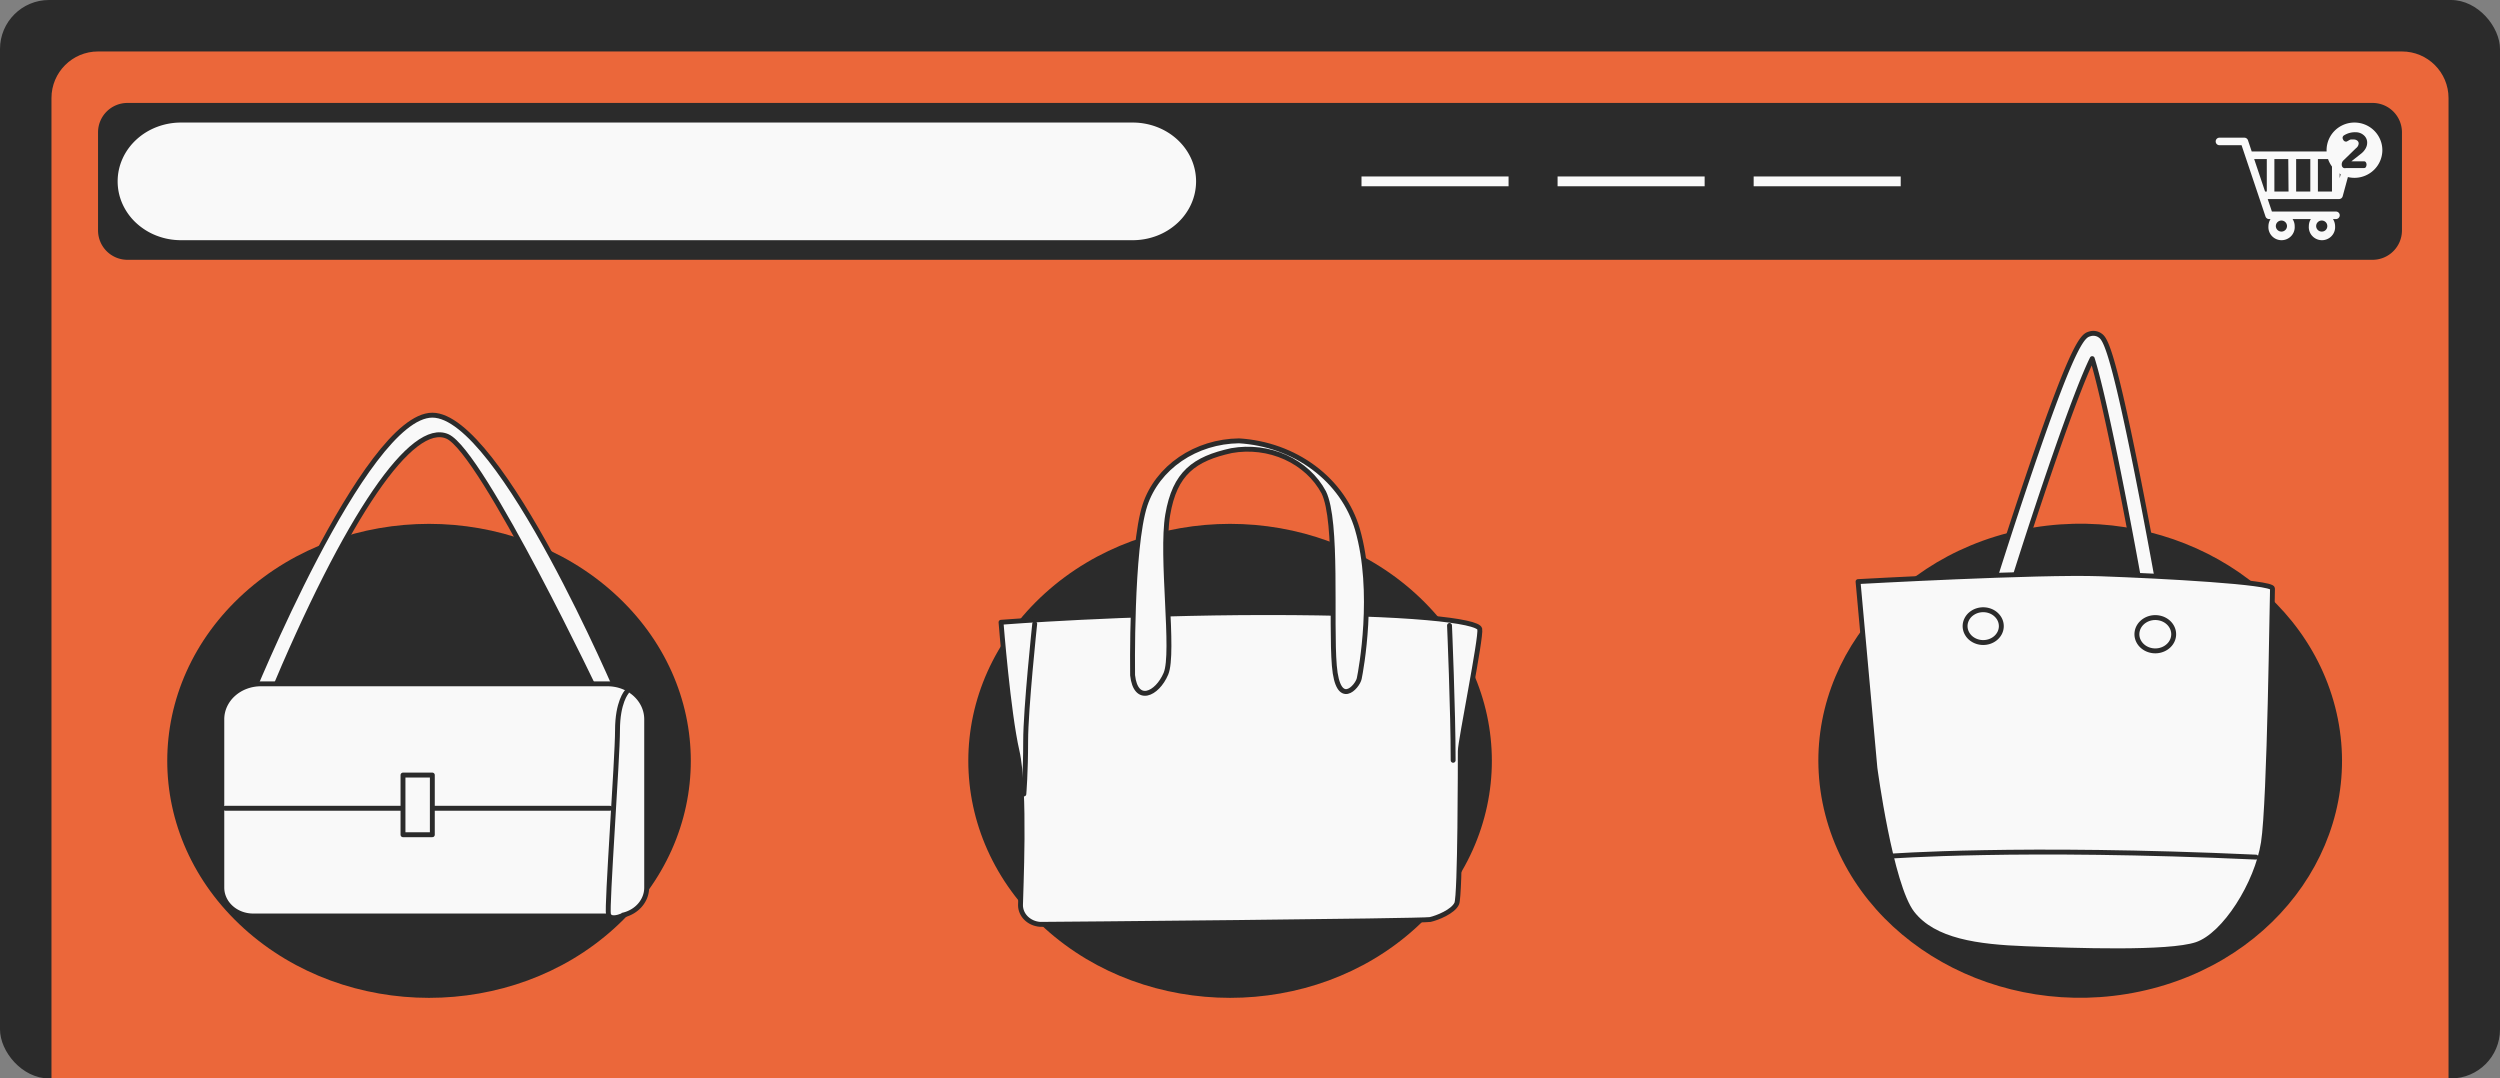
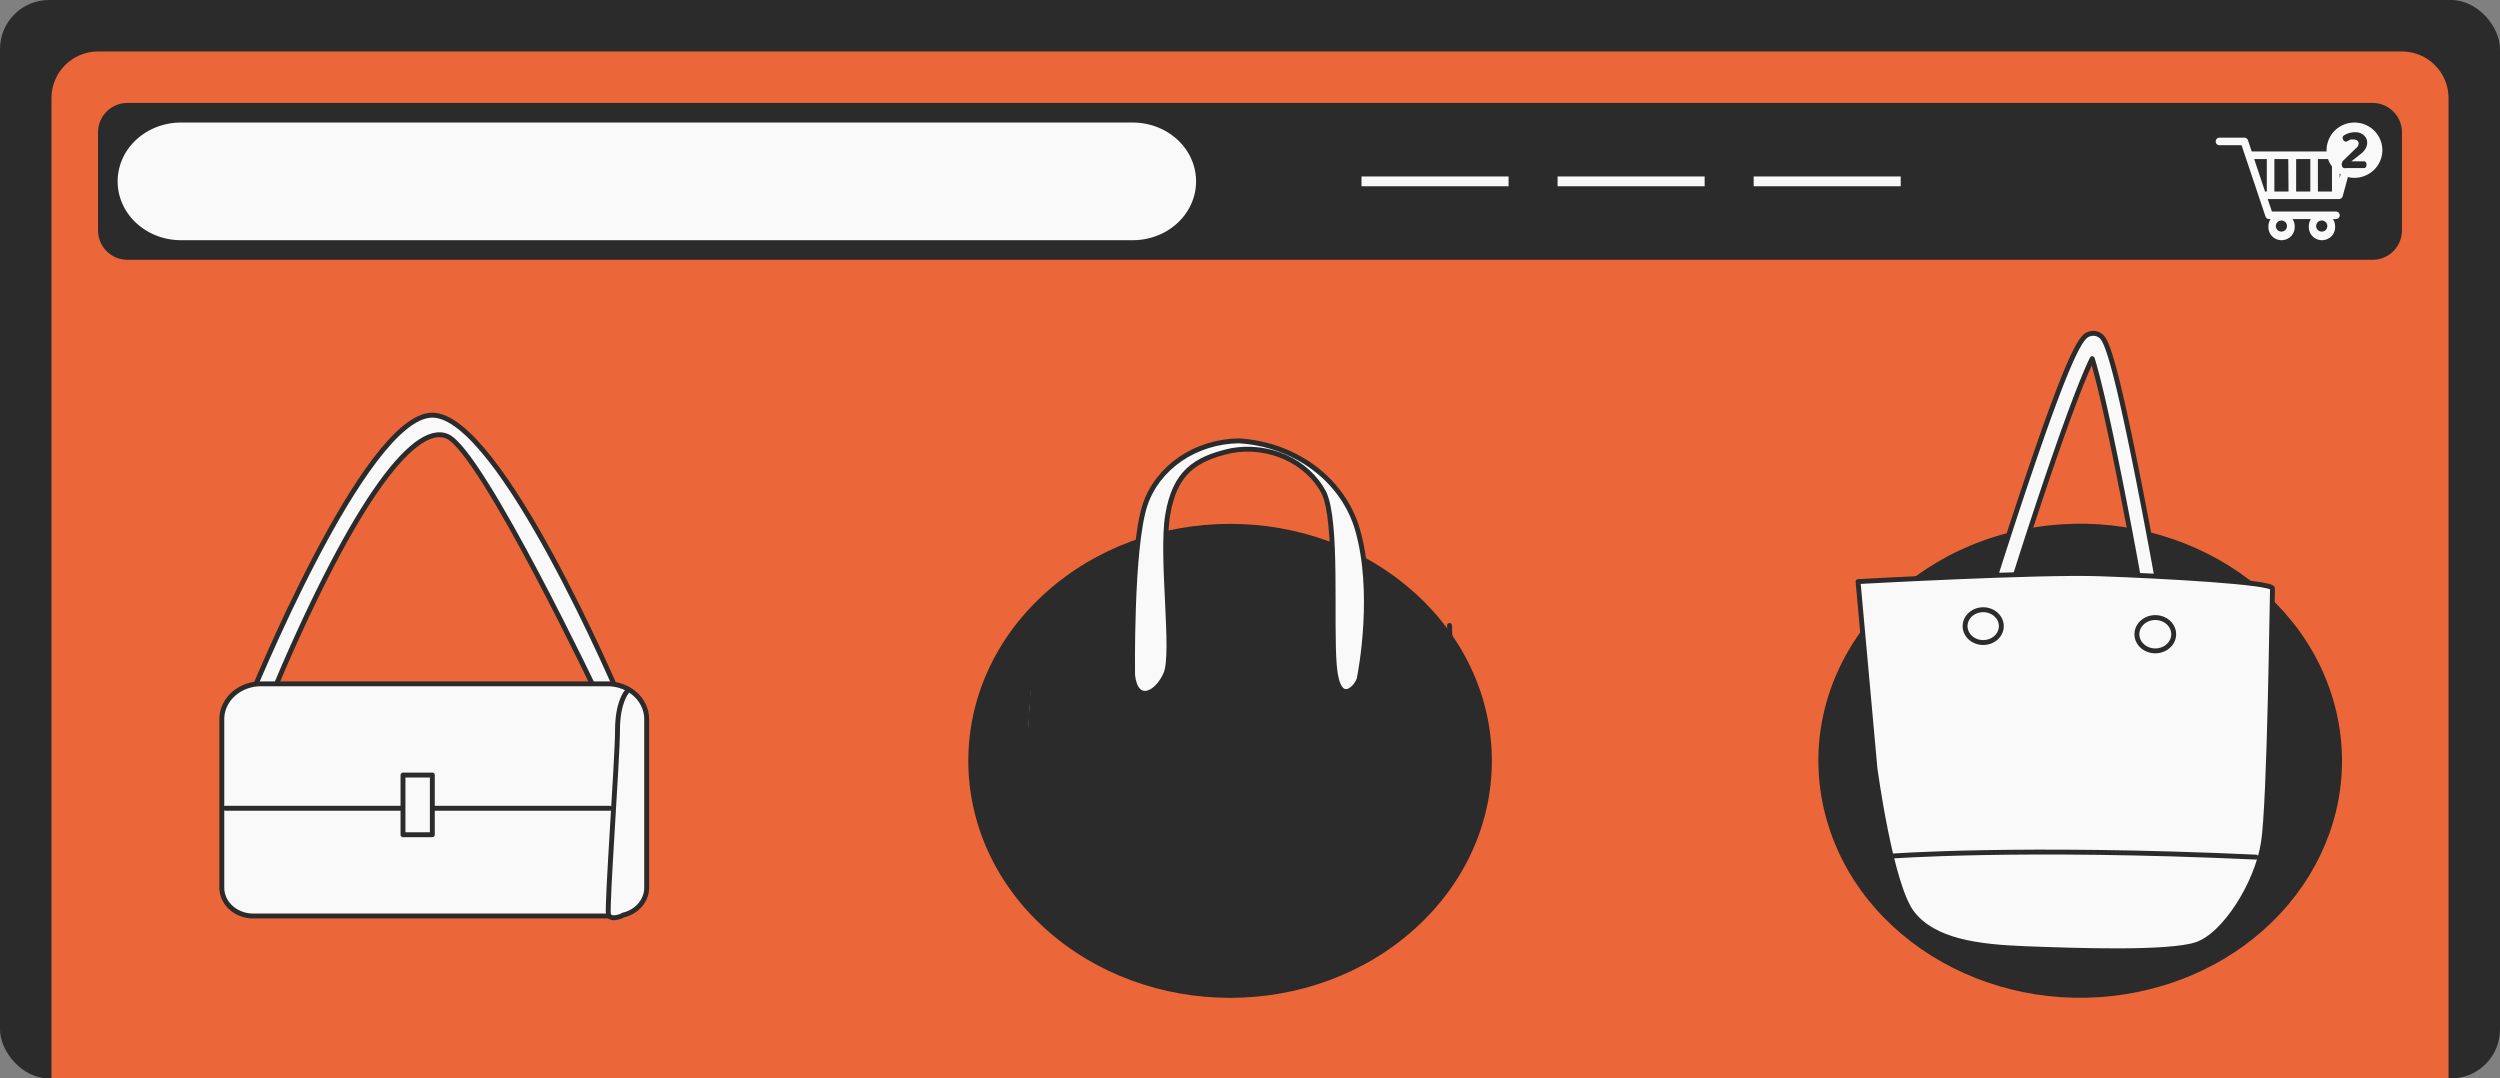
<svg xmlns="http://www.w3.org/2000/svg" width="510" height="220" fill="none">
  <rect width="100%" height="100%" fill="#808080" stroke="none" />
  <g clip-path="url(#a)">
    <rect width="510" height="220" rx="10" fill="#2B2B2B" />
    <path d="M490 10H20c-5.523 0-10 4.477-10 10v246c0 5.523 4.477 10 10 10h470c5.523 0 10-4.477 10-10V20c0-5.523-4.477-10-10-10z" fill="#EB673A" stroke="#2B2B2B" stroke-linecap="round" stroke-linejoin="round" />
    <path d="M484 21H26a6 6 0 0 0-6 6v20a6 6 0 0 0 6 6h458a6 6 0 0 0 6-6V27a6 6 0 0 0-6-6z" fill="#2B2B2B" />
    <path d="M277.747 37h30M317.747 37h30M357.747 37h30" stroke="#F9F9F9" stroke-width="2" stroke-miterlimit="10" />
    <path d="M479.975 31.213a.749.749 0 0 0-.615-.314h-20.012l-.764-2.293a.781.781 0 0 0-.746-.518h-5.073a.77.77 0 0 0-.541.222.757.757 0 0 0-.224.537.767.767 0 0 0 .217.547.774.774 0 0 0 .548.229h4.513l4.886 14.551a.78.78 0 0 0 .746.518h.28a2.728 2.728 0 0 0-.429 1.424 2.648 2.648 0 0 0 .7 2.024 2.69 2.69 0 0 0 1.977.86 2.704 2.704 0 0 0 1.976-.86 2.645 2.645 0 0 0 .7-2.024 2.56 2.56 0 0 0-.429-1.424h3.73c-.267.428-.409.92-.41 1.424a2.647 2.647 0 0 0 .699 2.024 2.7 2.7 0 0 0 3.953 0 2.645 2.645 0 0 0 .7-2.024 2.719 2.719 0 0 0-.429-1.424h.597a.787.787 0 0 0 .554-.227.773.773 0 0 0 .169-.844.747.747 0 0 0-.425-.411.768.768 0 0 0-.298-.053H463.47l-.858-2.551h14.547a.769.769 0 0 0 .746-.555l2.219-8.172a.766.766 0 0 0-.149-.666zm-14.547 16.03a1.145 1.145 0 0 1-1.064-.683 1.117 1.117 0 0 1 .235-1.235 1.148 1.148 0 0 1 1.755.162 1.12 1.12 0 0 1-.133 1.42c-.21.21-.494.332-.793.337zm8.225 0a1.143 1.143 0 0 1-1.064-.683 1.117 1.117 0 0 1 .234-1.235 1.14 1.14 0 0 1 1.242-.253 1.12 1.12 0 0 1 .707 1.044 1.112 1.112 0 0 1-1.119 1.127zm2.07-8.172h-2.872v-6.62h2.872v6.62zm-7.311-6.62h2.891v6.62h-2.891v-6.62zm-1.548 6.62h-2.89v-6.62h2.834l.056 6.62zm-7.012-6.62h2.574v6.62h-.355l-2.219-6.62zm17.438 3.902v-3.901h1.044l-1.044 3.901z" fill="#F9F9F9" />
    <path d="M485.999 30.732a5.597 5.597 0 0 0-.913-3.158 5.676 5.676 0 0 0-2.533-2.118 5.735 5.735 0 0 0-3.294-.359 5.706 5.706 0 0 0-2.936 1.522 5.623 5.623 0 0 0-1.583 2.886 5.592 5.592 0 0 0 .307 3.27 5.654 5.654 0 0 0 2.094 2.546 5.724 5.724 0 0 0 3.17.958 5.732 5.732 0 0 0 3.984-1.625 5.634 5.634 0 0 0 1.704-3.922z" fill="#F9F9F9" />
    <path d="M477.998 34.207a.686.686 0 0 1-.261-.425 1.144 1.144 0 0 1 .299-1.036l2.611-2.533a1.296 1.296 0 0 0 .522-.943.721.721 0 0 0-.299-.591 1.122 1.122 0 0 0-.708-.222h-.634l-.261.11-.28.167-.243.13a.47.47 0 0 1-.317 0 .561.561 0 0 1-.317-.204 1.27 1.27 0 0 1-.186-.351.552.552 0 0 1 0-.388.63.63 0 0 1 .298-.333 4.187 4.187 0 0 1 2.313-.61 2.457 2.457 0 0 1 1.716.647 1.944 1.944 0 0 1 .652 1.48c-.001.4-.104.794-.298 1.145a3.593 3.593 0 0 1-.933 1.091l-1.995 1.572h2.611a.396.396 0 0 1 .354.203c.085.14.13.3.131.462a1.103 1.103 0 0 1-.131.5.423.423 0 0 1-.354.203h-3.73a.676.676 0 0 1-.56-.074z" fill="#2B2B2B" />
    <path d="M231.082 49H36.917c-1.698 0-3.38-.31-4.949-.915a13.024 13.024 0 0 1-4.194-2.605 11.967 11.967 0 0 1-2.798-3.897A11.242 11.242 0 0 1 24 36.987c0-3.179 1.361-6.228 3.784-8.476C30.206 26.263 33.492 25 36.916 25h194.165c3.426 0 6.712 1.263 9.135 3.511 2.422 2.248 3.783 5.297 3.783 8.476a11.244 11.244 0 0 1-.976 4.596 11.955 11.955 0 0 1-2.798 3.897 13.026 13.026 0 0 1-4.194 2.605 13.793 13.793 0 0 1-4.95.915z" fill="#F9F9F9" />
-     <path d="M125.284 189.403c20.855-18.881 20.855-49.493 0-68.374-20.855-18.881-54.668-18.881-75.523 0-20.855 18.881-20.855 49.493 0 68.374 20.855 18.88 54.668 18.88 75.523 0z" fill="#2B2B2B" />
+     <path d="M125.284 189.403z" fill="#2B2B2B" />
    <path d="M50.829 142.893s23.533-58.198 37.369-58.198c13.835 0 38.2 57.512 38.2 57.512l-4.12.335s-23.92-50.405-31.014-53.515c-7.093-3.11-20.19 15.218-36.26 53.799l-4.175.067z" fill="#F9F9F9" stroke="#2B2B2B" stroke-linecap="round" stroke-linejoin="round" />
    <path d="M53.213 139.5h70.729c2.116 0 4.146.761 5.643 2.116 1.496 1.354 2.337 3.192 2.337 5.108v34.35c0 1.535-.674 3.006-1.872 4.092-1.199 1.085-2.824 1.694-4.519 1.694H51.642c-1.695 0-3.32-.609-4.519-1.694-1.198-1.086-1.872-2.557-1.872-4.092v-34.333a6.632 6.632 0 0 1 .6-2.766 7.218 7.218 0 0 1 1.724-2.348 8.08 8.08 0 0 1 2.585-1.571 8.704 8.704 0 0 1 3.053-.556z" fill="#F9F9F9" stroke="#2B2B2B" stroke-linecap="round" stroke-linejoin="round" />
    <path d="M45.97 164.885h78.469" stroke="#2B2B2B" stroke-linecap="round" stroke-linejoin="round" />
    <path d="M127.819 141.187s-1.847 2.04-1.847 7.793-2.235 36.206-1.847 37.544c.387 1.338 2.623.351 2.623.351" fill="#F9F9F9" />
    <path d="M127.819 141.187s-1.847 2.04-1.847 7.793-2.235 36.206-1.847 37.544c.387 1.338 2.623.351 2.623.351" stroke="#2B2B2B" stroke-linecap="round" stroke-linejoin="round" />
    <path d="M88.196 158.112h-5.985v12.174h5.985v-12.174z" fill="#F9F9F9" stroke="#2B2B2B" stroke-linecap="round" stroke-linejoin="round" />
    <path d="M288.699 189.401c20.855-18.881 20.855-49.493 0-68.373-20.855-18.881-54.668-18.881-75.523 0-20.855 18.88-20.855 49.492 0 68.373 20.855 18.881 54.668 18.881 75.523 0z" fill="#2B2B2B" />
-     <path d="M204.21 126.941s24.955-1.974 54.252-1.974c29.297 0 43.058 1.673 43.409 3.345.351 1.672-3.971 22.928-3.971 24.884 0 1.957 0 29.484-.721 31.123-.72 1.639-3.99 2.943-5.43 3.261-1.441.318-77.417.987-79.578.987-1.089-.08-2.105-.53-2.845-1.258-.74-.729-1.148-1.683-1.145-2.672 0-1.957 1.09-23.581-.72-31.441-1.81-7.86-3.251-26.255-3.251-26.255z" fill="#F9F9F9" stroke="#2B2B2B" stroke-linecap="round" stroke-linejoin="round" />
    <path d="M231.049 137.743s-.37-25.871 2.531-34.717c1.244-3.745 3.773-7.032 7.221-9.387 3.448-2.354 7.634-3.653 11.953-3.708 5.606.342 10.952 2.267 15.286 5.504 4.335 3.237 7.438 7.623 8.875 12.541 3.694 12.76.72 28.814.369 30.453-.351 1.639-4.341 6.221-5.079-2.625-.739-8.847.738-29.467-2.162-35.371-1.658-3.098-4.401-5.613-7.802-7.152-3.401-1.54-7.27-2.018-11.002-1.36-7.611 1.673-11.582 4.582-13.023 13.095-1.441 8.512 1.441 28.179-.369 32.426-1.811 4.248-6.152 6.188-6.798.301z" fill="#F9F9F9" stroke="#2B2B2B" stroke-linecap="round" stroke-linejoin="round" />
    <path d="M211.081 127.258s-1.848 17.359-1.848 23.915c0 6.555-.369 10.803-.369 10.803" fill="#F9F9F9" />
    <path d="M211.081 127.258s-1.848 17.359-1.848 23.915c0 6.555-.369 10.803-.369 10.803M295.703 127.593s.739 17.359.739 27.51" stroke="#2B2B2B" stroke-linecap="round" stroke-linejoin="round" />
    <path d="M436.481 202.279c28.724-6.061 46.582-32.055 39.887-58.059-6.695-26.005-35.407-42.172-64.13-36.111-28.724 6.061-46.582 32.055-39.887 58.059 6.695 26.005 35.407 42.172 64.13 36.111z" fill="#2B2B2B" />
    <path d="M438.986 124.264a1.965 1.965 0 0 1-1.223-.404 1.632 1.632 0 0 1-.624-1.034c-3.565-20.185-8.036-42.444-10.326-49.668-3.381 6.823-10.806 28.546-16.957 48.297-.135.443-.459.82-.901 1.048a2.095 2.095 0 0 1-1.455.164 1.897 1.897 0 0 1-1.157-.815 1.59 1.59 0 0 1-.182-1.317c0-.134 3.953-12.727 8.239-25.286 8.922-26.189 10.603-26.757 11.933-27.142a2.415 2.415 0 0 1 1.033-.085c.347.046.677.167.962.353.979.652 2.327 1.538 7.647 28.162a1250.99 1250.99 0 0 1 4.84 25.754 1.52 1.52 0 0 1-.017.671c-.055.22-.16.428-.306.611a1.792 1.792 0 0 1-.548.453 1.987 1.987 0 0 1-.958.238z" fill="#F9F9F9" stroke="#2B2B2B" stroke-linecap="round" stroke-linejoin="round" />
    <path d="M379.042 118.645s36.778-2.04 49.45-1.589c12.672.452 35.189 1.673 35.097 2.994-.092 1.321-.536 43.481-1.847 51.843-1.312 8.361-7.906 18.864-13.633 20.787-5.726 1.923-24.974 1.221-34.838.853-9.864-.368-18.749-1.539-23.182-7.242-4.434-5.702-7.611-29.65-7.611-29.65l-3.436-37.996z" fill="#F9F9F9" stroke="#2B2B2B" stroke-linecap="round" stroke-linejoin="round" />
    <path d="M408.268 127.808a3.105 3.105 0 0 0-.566-1.857 3.607 3.607 0 0 0-1.604-1.267 4.031 4.031 0 0 0-2.109-.255 3.866 3.866 0 0 0-1.916.84 3.305 3.305 0 0 0-1.085 1.658 3.047 3.047 0 0 0 .106 1.925 3.388 3.388 0 0 0 1.26 1.552c.58.395 1.274.626 1.998.666.496.027.992-.037 1.46-.188.468-.15.898-.385 1.264-.689a3.4 3.4 0 0 0 .864-1.082c.205-.41.316-.853.328-1.303zM443.38 129.939c.339-1.85-1.041-3.599-3.084-3.906-2.043-.308-3.975.942-4.314 2.792-.34 1.849 1.041 3.598 3.084 3.906 2.043.307 3.974-.943 4.314-2.792z" fill="#F9F9F9" stroke="#2B2B2B" stroke-linecap="round" stroke-linejoin="round" />
    <path d="M385.472 174.669s26.415-2.024 74.756.184l-74.756-.184z" fill="#F9F9F9" />
    <path d="M385.472 174.669s26.415-2.024 74.756.184" stroke="#2B2B2B" stroke-linecap="round" stroke-linejoin="round" />
  </g>
  <defs>
    <clipPath id="a">
      <rect width="510" height="220" rx="10" fill="#fff" />
    </clipPath>
  </defs>
</svg>